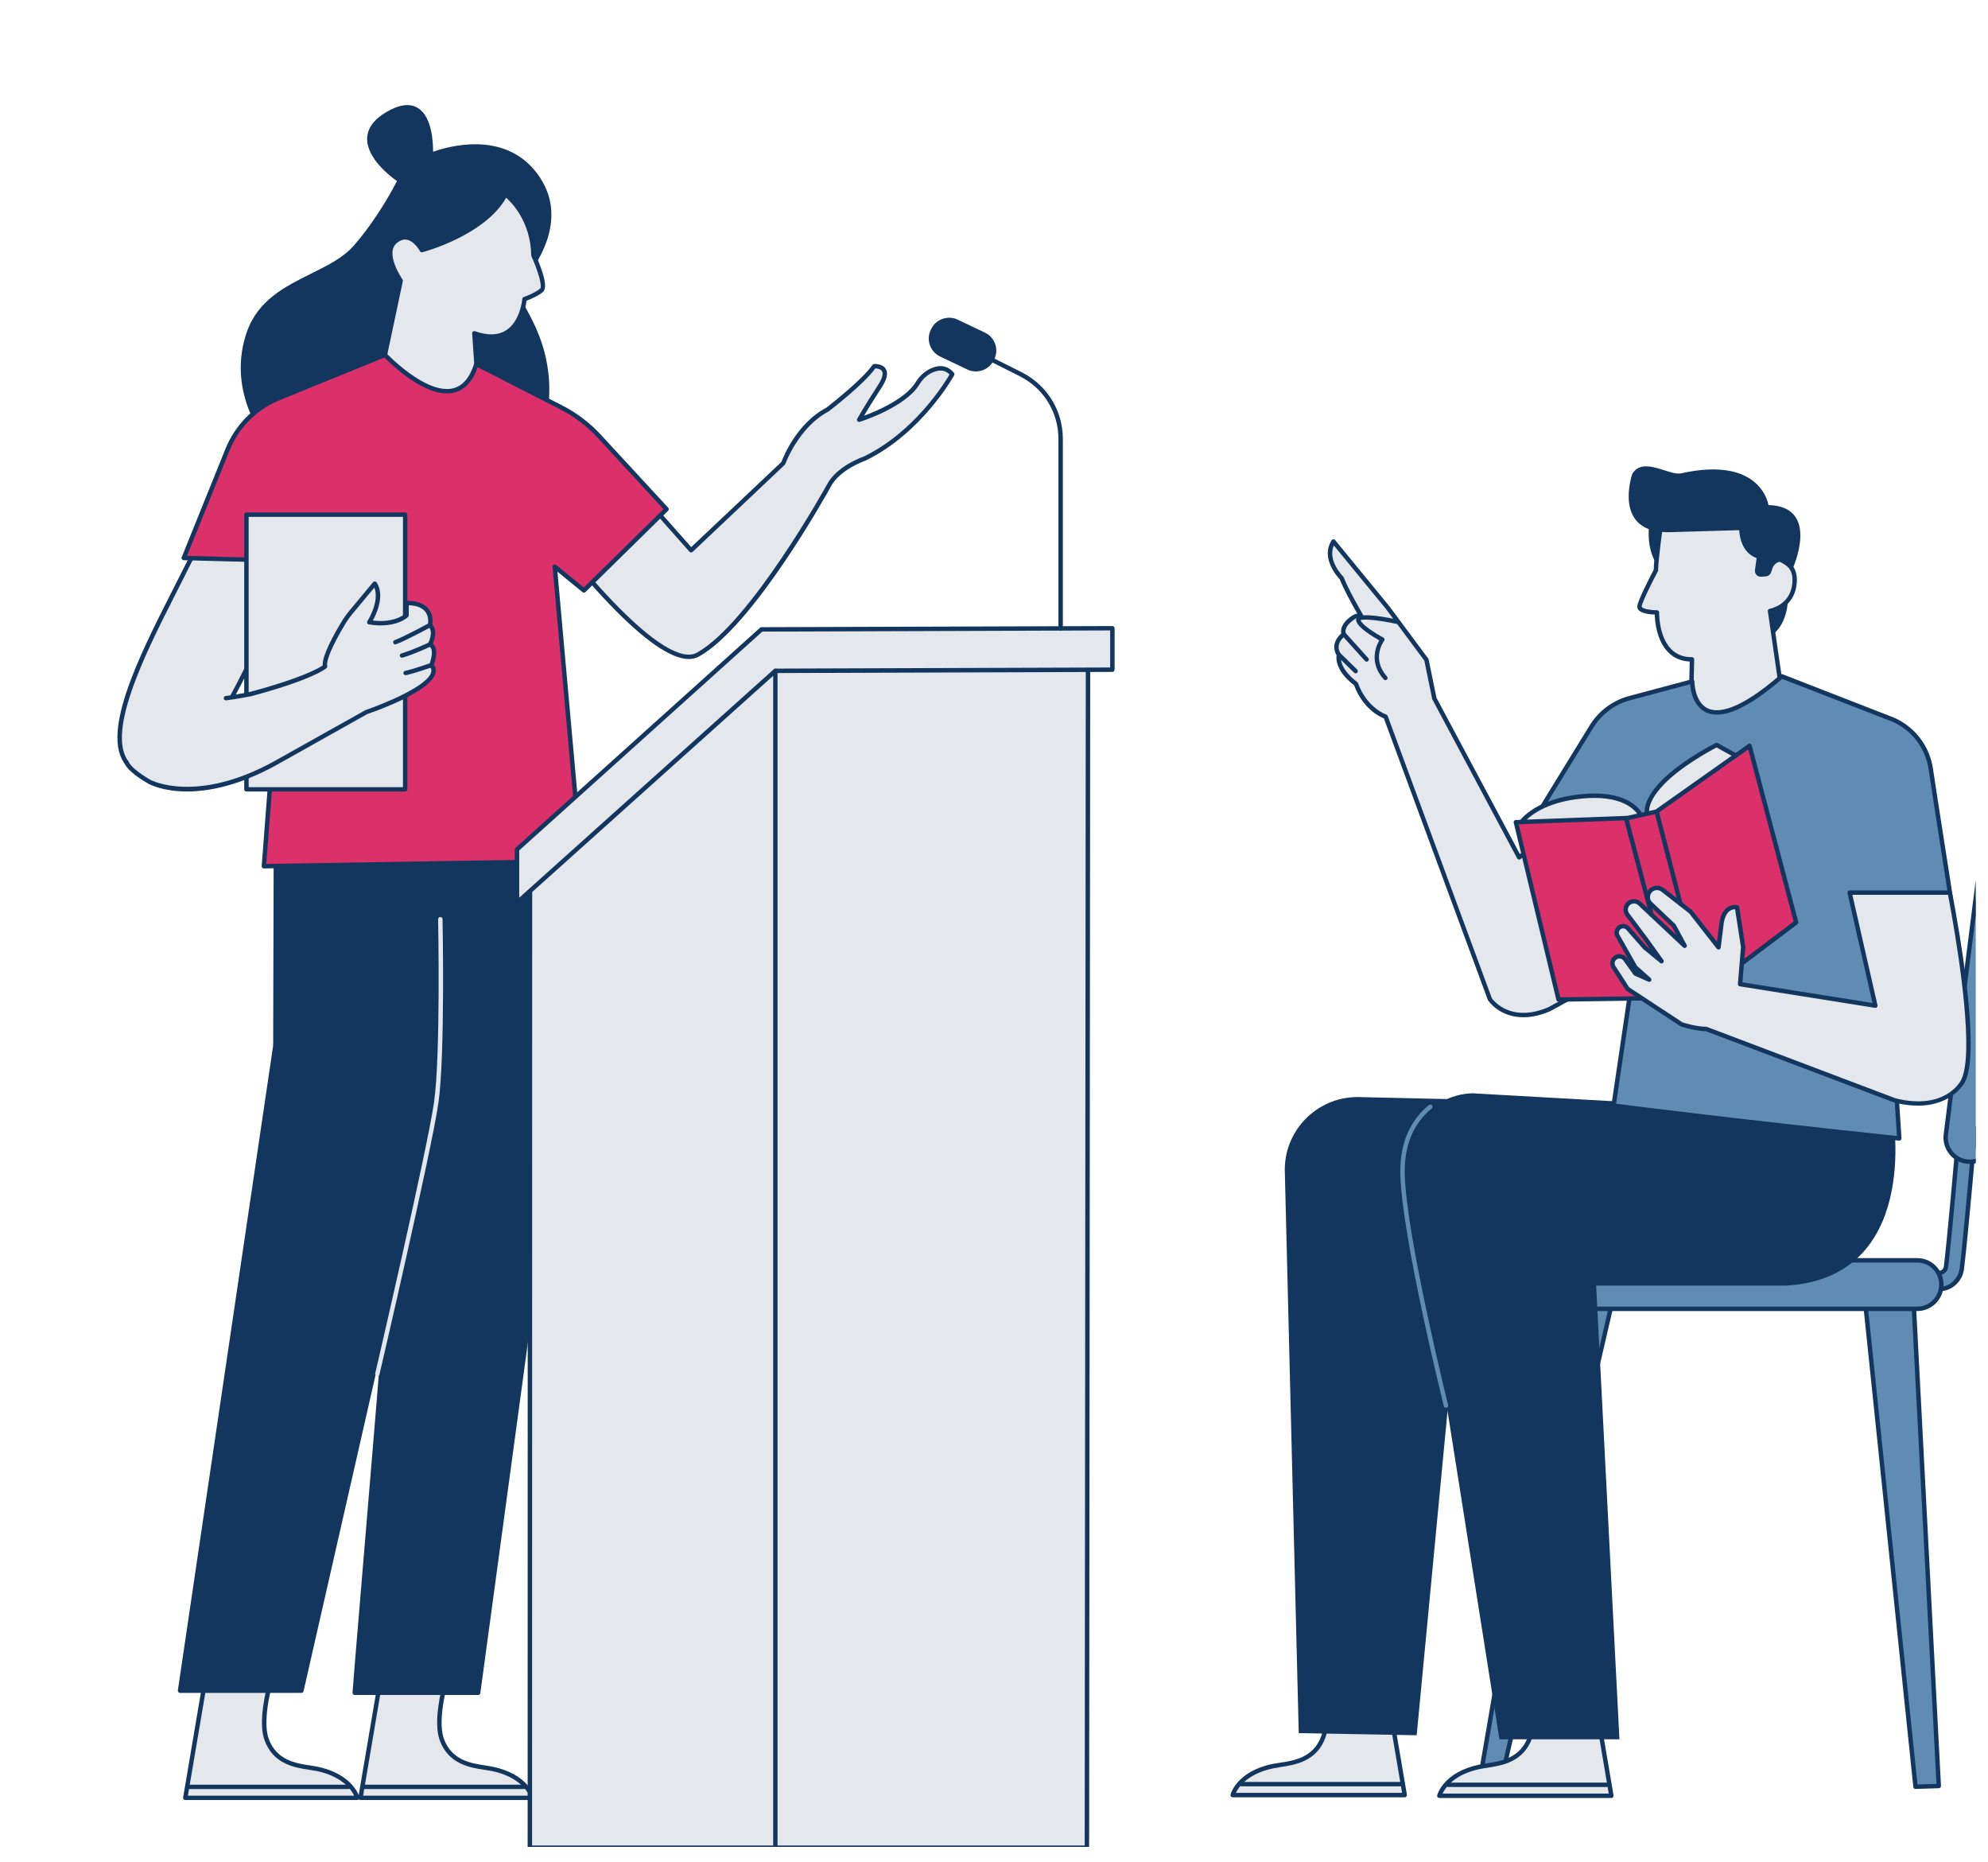
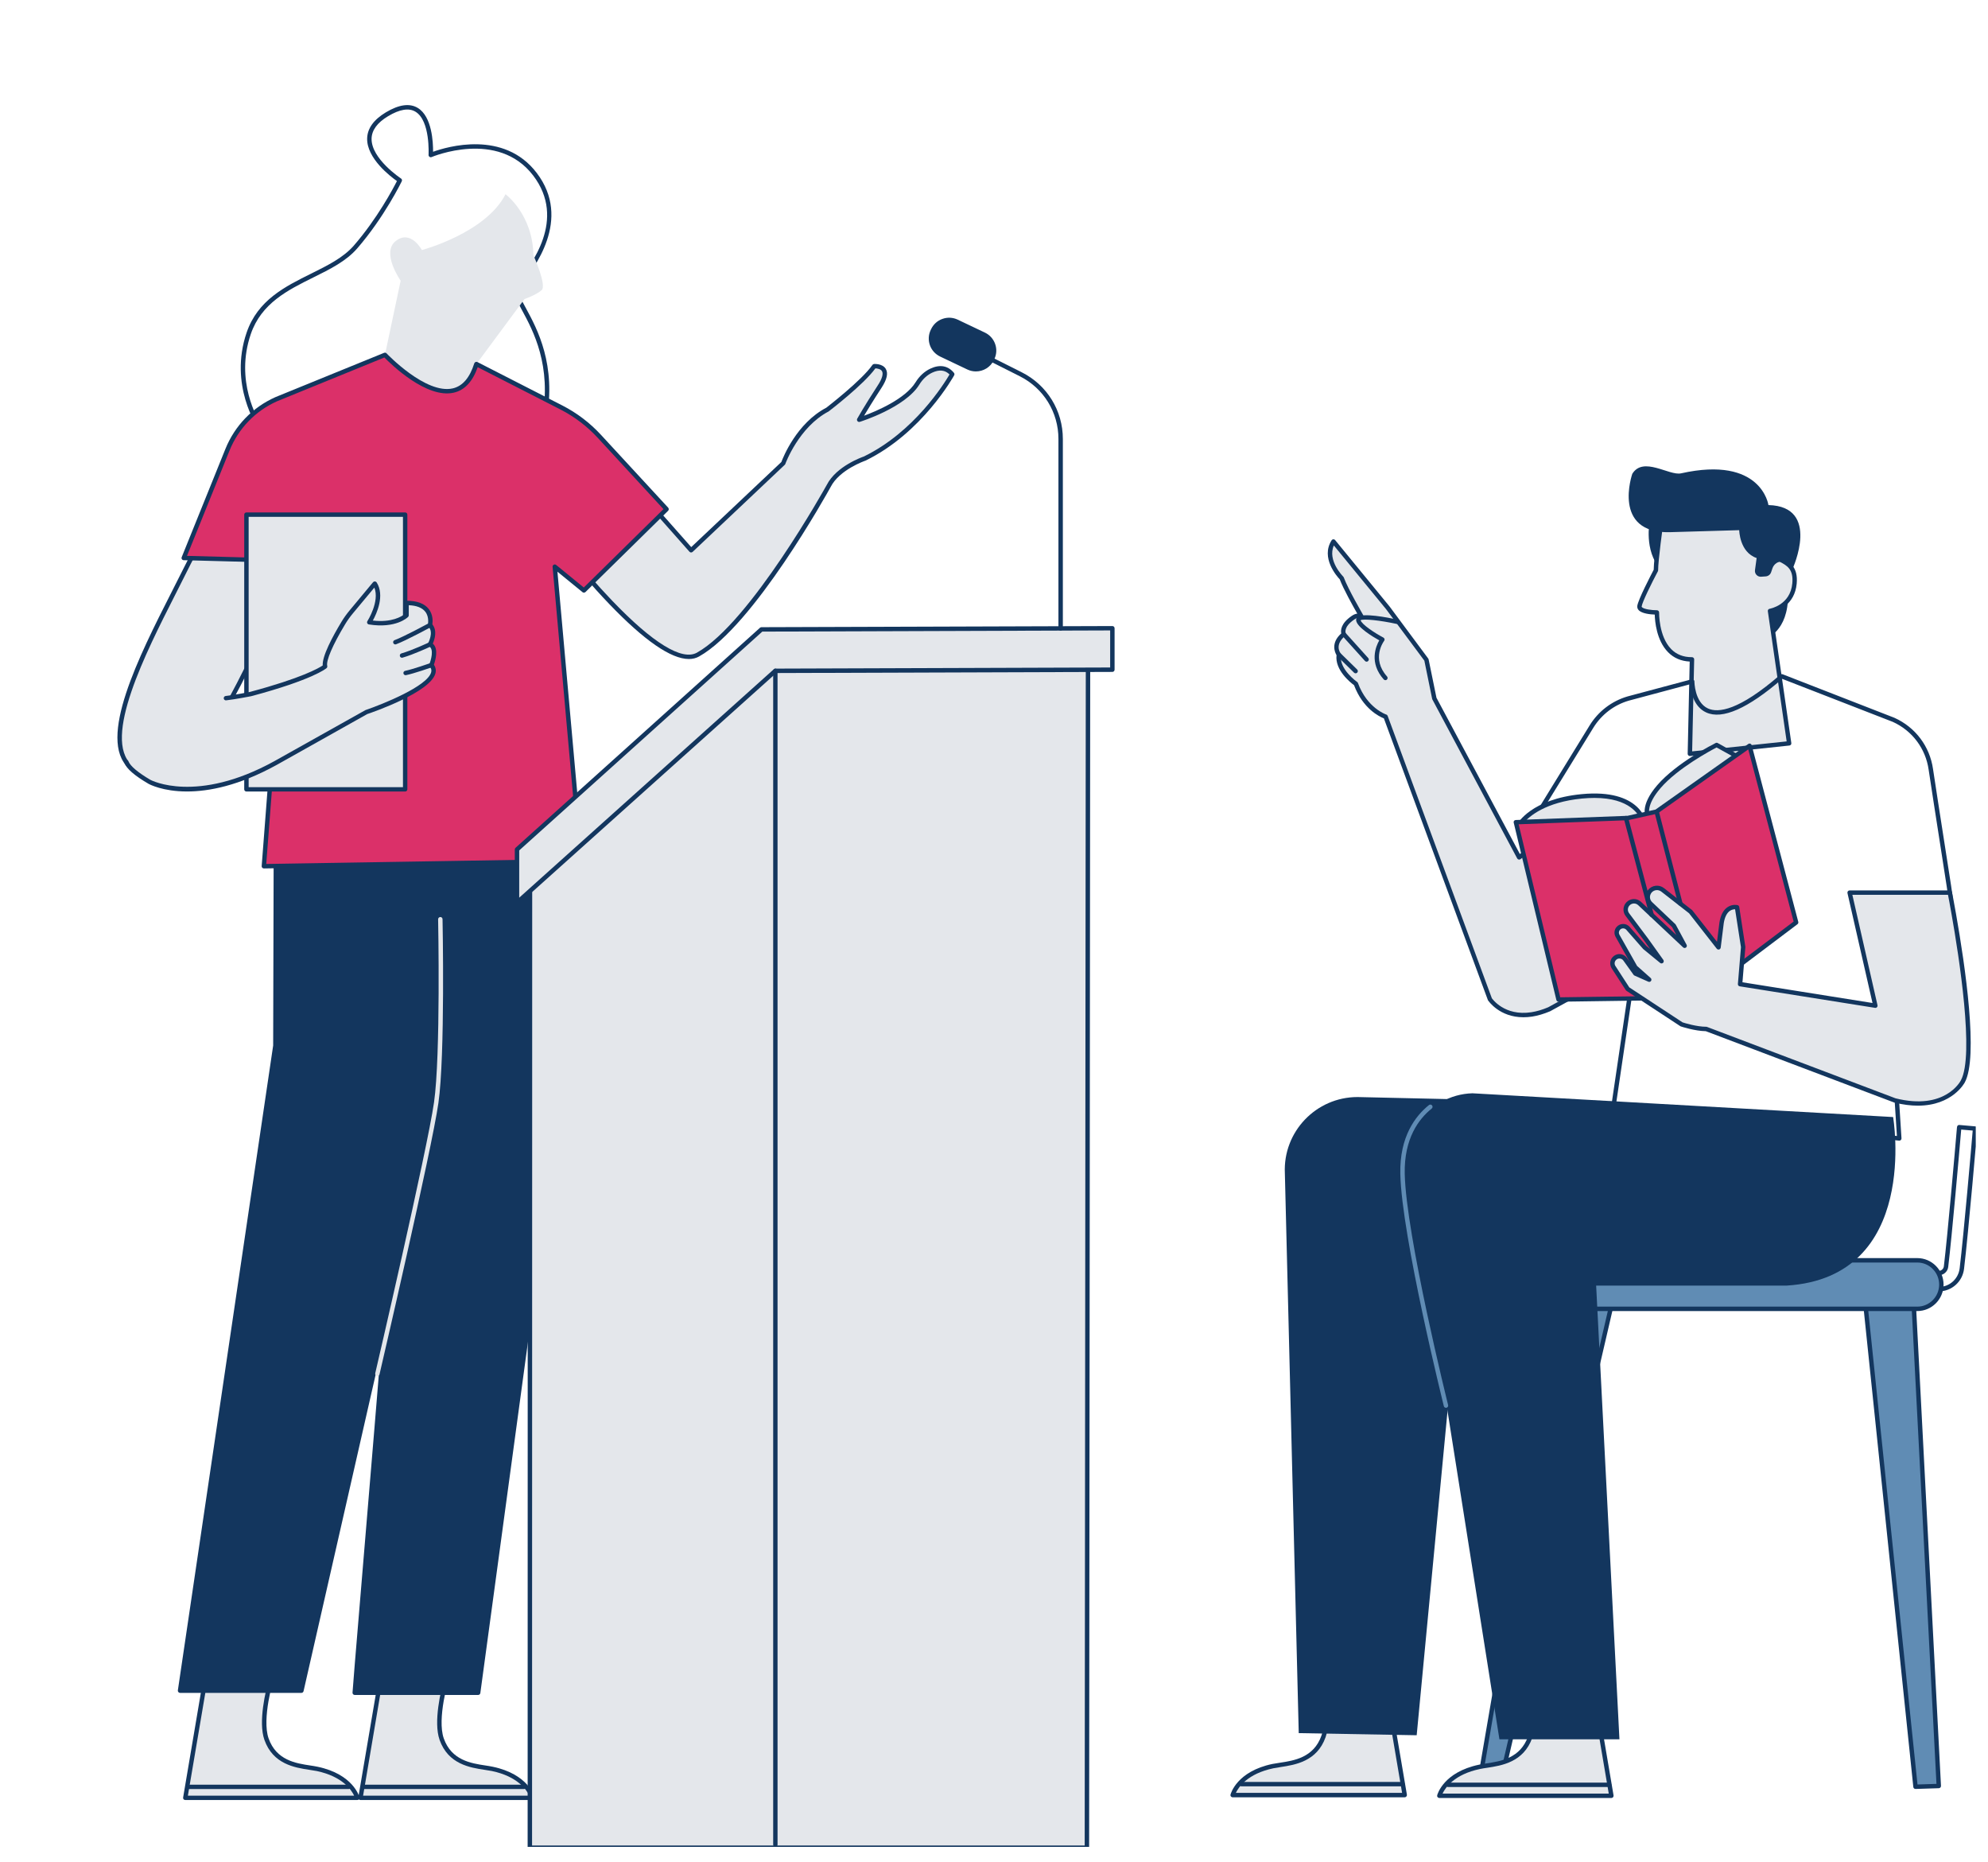
<svg xmlns="http://www.w3.org/2000/svg" width="220" zoomAndPan="magnify" viewBox="0 0 165 154.5" height="206" preserveAspectRatio="xMidYMid meet" version="1.0">
  <defs>
    <clipPath id="abea21477b">
-       <path d="M 159 93 L 163.984 93 L 163.984 107 L 159 107 Z M 159 93 " clip-rule="nonzero" />
-     </clipPath>
+       </clipPath>
    <clipPath id="d88da810a4">
      <path d="M 158 93 L 163.984 93 L 163.984 108 L 158 108 Z M 158 93 " clip-rule="nonzero" />
    </clipPath>
    <clipPath id="3dc4255fc6">
-       <path d="M 161 60 L 163.984 60 L 163.984 97 L 161 97 Z M 161 60 " clip-rule="nonzero" />
-     </clipPath>
+       </clipPath>
    <clipPath id="bb7350a446">
      <path d="M 43 52 L 91 52 L 91 153.254 L 43 153.254 Z M 43 52 " clip-rule="nonzero" />
    </clipPath>
    <clipPath id="a08ea78d7e">
      <path d="M 133 73 L 163.984 73 L 163.984 92 L 133 92 Z M 133 73 " clip-rule="nonzero" />
    </clipPath>
    <clipPath id="306b3d08b9">
      <path d="M 64 55 L 65 55 L 65 153.254 L 64 153.254 Z M 64 55 " clip-rule="nonzero" />
    </clipPath>
  </defs>
  <path fill="#608cb4" d="M 129.75 107.359 L 122.789 147.93 L 124.539 147.93 L 133.676 108.605 Z M 129.75 107.359 " fill-opacity="1" fill-rule="nonzero" />
  <path fill="#13365e" d="M 122.789 148.113 C 122.734 148.113 122.684 148.09 122.648 148.051 C 122.613 148.008 122.598 147.953 122.605 147.902 L 129.57 107.328 C 129.578 107.277 129.609 107.23 129.656 107.203 C 129.699 107.176 129.758 107.168 129.805 107.184 L 133.734 108.43 C 133.824 108.461 133.879 108.551 133.855 108.645 L 124.719 147.973 C 124.699 148.055 124.625 148.113 124.543 148.113 Z M 129.895 107.598 L 123.004 147.75 L 124.395 147.746 L 133.461 108.727 Z M 129.895 107.598 " fill-opacity="1" fill-rule="nonzero" />
  <path fill="#e4e7eb" d="M 116.59 148.953 L 102.309 148.953 C 102.309 148.953 102.777 147.152 105.645 146.551 C 106.84 146.301 109.047 146.352 109.848 144.082 C 110.453 142.371 109.43 139.012 109.43 139.012 L 114.902 139.012 Z M 116.59 148.953 " fill-opacity="1" fill-rule="nonzero" />
  <path fill="#13365e" d="M 116.59 149.137 L 102.309 149.137 C 102.25 149.137 102.199 149.109 102.164 149.066 C 102.129 149.023 102.117 148.961 102.133 148.906 C 102.152 148.828 102.66 146.988 105.605 146.371 C 105.793 146.336 106 146.301 106.223 146.27 C 107.41 146.09 109.035 145.844 109.676 144.023 C 110.254 142.387 109.266 139.098 109.254 139.066 C 109.238 139.008 109.246 138.949 109.281 138.902 C 109.316 138.855 109.371 138.828 109.43 138.828 L 114.902 138.828 C 114.992 138.828 115.066 138.895 115.082 138.98 L 116.77 148.922 C 116.777 148.977 116.762 149.031 116.727 149.07 C 116.691 149.113 116.641 149.137 116.59 149.137 Z M 102.574 148.77 L 116.371 148.77 L 114.746 139.195 L 109.672 139.195 C 109.895 140.004 110.551 142.645 110.023 144.145 C 109.305 146.172 107.484 146.445 106.277 146.629 C 106.062 146.664 105.859 146.695 105.684 146.73 C 103.547 147.18 102.805 148.285 102.574 148.77 Z M 102.574 148.77 " fill-opacity="1" fill-rule="nonzero" />
  <path fill="#13365e" d="M 116.402 148.227 L 103.027 148.227 C 102.926 148.227 102.844 148.145 102.844 148.043 C 102.844 147.941 102.926 147.863 103.027 147.863 L 116.402 147.863 C 116.504 147.863 116.586 147.941 116.586 148.043 C 116.586 148.145 116.504 148.227 116.402 148.227 Z M 116.402 148.227 " fill-opacity="1" fill-rule="nonzero" />
  <path fill="#e4e7eb" d="M 133.742 149.012 L 119.461 149.012 C 119.461 149.012 119.93 147.211 122.797 146.609 C 123.992 146.359 126.199 146.41 127.004 144.141 C 127.605 142.43 126.582 139.07 126.582 139.07 L 132.055 139.07 Z M 133.742 149.012 " fill-opacity="1" fill-rule="nonzero" />
  <path fill="#13365e" d="M 133.742 149.195 L 119.461 149.195 C 119.406 149.195 119.352 149.168 119.316 149.121 C 119.281 149.078 119.27 149.02 119.285 148.965 C 119.305 148.887 119.812 147.047 122.762 146.43 C 122.945 146.391 123.152 146.359 123.375 146.324 C 124.562 146.145 126.188 145.898 126.828 144.078 C 127.406 142.441 126.418 139.156 126.41 139.121 C 126.391 139.066 126.402 139.008 126.438 138.961 C 126.473 138.914 126.527 138.887 126.582 138.887 L 132.055 138.887 C 132.145 138.887 132.223 138.949 132.234 139.039 L 133.922 148.98 C 133.93 149.031 133.914 149.086 133.883 149.129 C 133.848 149.168 133.797 149.195 133.742 149.195 Z M 119.73 148.828 L 133.523 148.828 L 131.902 139.25 L 126.828 139.25 C 127.051 140.059 127.703 142.699 127.176 144.199 C 126.457 146.227 124.637 146.504 123.43 146.688 C 123.215 146.719 123.016 146.75 122.836 146.789 C 120.699 147.234 119.957 148.344 119.73 148.828 Z M 119.73 148.828 " fill-opacity="1" fill-rule="nonzero" />
  <path fill="#13365e" d="M 133.555 148.285 L 120.18 148.285 C 120.078 148.285 119.996 148.203 119.996 148.102 C 119.996 148 120.078 147.918 120.18 147.918 L 133.555 147.918 C 133.656 147.918 133.738 148 133.738 148.102 C 133.738 148.203 133.656 148.285 133.555 148.285 Z M 133.555 148.285 " fill-opacity="1" fill-rule="nonzero" />
  <path fill="#608cb4" d="M 158.789 107.359 L 160.914 148.203 L 158.984 148.266 L 154.863 108.605 Z M 158.789 107.359 " fill-opacity="1" fill-rule="nonzero" />
  <path fill="#13365e" d="M 158.984 148.445 C 158.891 148.445 158.809 148.375 158.801 148.281 L 154.68 108.621 C 154.672 108.535 154.723 108.457 154.809 108.43 L 158.734 107.184 C 158.789 107.168 158.848 107.176 158.895 107.207 C 158.941 107.242 158.969 107.293 158.973 107.348 L 161.098 148.191 C 161.098 148.242 161.082 148.289 161.047 148.324 C 161.016 148.363 160.969 148.383 160.918 148.383 L 158.988 148.445 C 158.988 148.445 158.984 148.445 158.984 148.445 Z M 155.059 108.734 L 159.148 148.074 L 160.723 148.023 L 158.617 107.605 Z M 155.059 108.734 " fill-opacity="1" fill-rule="nonzero" />
  <path fill="#e4e7eb" d="M 29.918 149.18 L 44.199 149.18 C 44.199 149.18 43.73 147.379 40.859 146.781 C 39.668 146.531 37.457 146.578 36.656 144.312 C 36.055 142.598 37.074 139.238 37.074 139.238 L 31.605 139.238 Z M 29.918 149.18 " fill-opacity="1" fill-rule="nonzero" />
  <path fill="#13365e" d="M 44.199 149.363 L 29.918 149.363 C 29.863 149.363 29.812 149.34 29.777 149.301 C 29.742 149.258 29.73 149.203 29.738 149.152 L 31.426 139.211 C 31.438 139.121 31.516 139.055 31.605 139.055 L 37.078 139.055 C 37.133 139.055 37.191 139.086 37.223 139.129 C 37.258 139.176 37.27 139.238 37.25 139.293 C 37.242 139.328 36.254 142.613 36.832 144.25 C 37.473 146.07 39.098 146.316 40.285 146.496 C 40.508 146.531 40.715 146.562 40.898 146.602 C 43.848 147.219 44.355 149.059 44.375 149.137 C 44.391 149.191 44.379 149.25 44.344 149.293 C 44.309 149.34 44.254 149.363 44.199 149.363 Z M 30.137 149 L 43.934 149 C 43.703 148.516 42.961 147.406 40.824 146.957 C 40.645 146.922 40.445 146.891 40.23 146.859 C 39.023 146.676 37.199 146.398 36.484 144.371 C 35.957 142.871 36.609 140.23 36.832 139.422 L 31.758 139.422 Z M 30.137 149 " fill-opacity="1" fill-rule="nonzero" />
  <path fill="#13365e" d="M 43.48 148.453 L 30.102 148.453 C 30 148.453 29.922 148.371 29.922 148.273 C 29.922 148.172 30 148.09 30.102 148.09 L 43.48 148.09 C 43.582 148.09 43.664 148.172 43.664 148.273 C 43.664 148.371 43.582 148.453 43.48 148.453 Z M 43.48 148.453 " fill-opacity="1" fill-rule="nonzero" />
  <path fill="#e4e7eb" d="M 15.379 149.18 L 29.656 149.18 C 29.656 149.18 29.191 147.379 26.32 146.781 C 25.129 146.531 22.918 146.578 22.117 144.312 C 21.512 142.598 22.535 139.238 22.535 139.238 L 17.062 139.238 Z M 15.379 149.18 " fill-opacity="1" fill-rule="nonzero" />
  <path fill="#13365e" d="M 29.656 149.363 L 15.379 149.363 C 15.324 149.363 15.273 149.34 15.238 149.301 C 15.203 149.258 15.188 149.203 15.199 149.152 L 16.883 139.211 C 16.898 139.121 16.977 139.055 17.066 139.055 L 22.535 139.055 C 22.594 139.055 22.648 139.086 22.684 139.129 C 22.719 139.176 22.727 139.238 22.711 139.293 C 22.703 139.328 21.715 142.613 22.293 144.25 C 22.934 146.07 24.559 146.316 25.742 146.496 C 25.969 146.531 26.176 146.562 26.359 146.602 C 29.305 147.219 29.816 149.059 29.836 149.137 C 29.848 149.191 29.836 149.25 29.801 149.293 C 29.77 149.34 29.715 149.363 29.656 149.363 Z M 15.594 149 L 29.391 149 C 29.164 148.516 28.418 147.406 26.285 146.957 C 26.105 146.922 25.902 146.891 25.688 146.859 C 24.48 146.676 22.66 146.398 21.945 144.371 C 21.414 142.871 22.07 140.23 22.293 139.422 L 17.219 139.422 Z M 15.594 149 " fill-opacity="1" fill-rule="nonzero" />
  <path fill="#13365e" d="M 28.938 148.453 L 15.562 148.453 C 15.461 148.453 15.379 148.371 15.379 148.273 C 15.379 148.172 15.461 148.09 15.562 148.09 L 28.938 148.09 C 29.039 148.09 29.121 148.172 29.121 148.273 C 29.121 148.371 29.039 148.453 28.938 148.453 Z M 28.938 148.453 " fill-opacity="1" fill-rule="nonzero" />
-   <path fill="#13365e" d="M 21.551 35.383 C 21.551 35.383 19.168 31.977 20.645 27.66 C 22.121 23.34 27.23 23.113 29.504 20.5 C 31.777 17.891 33.184 14.961 33.184 14.961 C 33.184 14.961 28.297 11.773 32.117 9.484 C 36.094 7.098 35.754 12.863 35.754 12.863 C 35.754 12.863 41.344 10.449 44.398 14.453 C 47.453 18.457 43.75 22.66 42.934 23.742 C 42.113 24.82 46.43 27.887 45.18 34.816 C 43.934 41.746 21.551 35.383 21.551 35.383 Z M 21.551 35.383 " fill-opacity="1" fill-rule="nonzero" />
  <path fill="#13365e" d="M 37.848 38.238 C 31.035 38.238 22.012 35.703 21.5 35.559 C 21.461 35.547 21.426 35.523 21.402 35.488 C 21.375 35.453 18.98 31.953 20.469 27.598 C 21.391 24.902 23.652 23.781 25.836 22.699 C 27.203 22.02 28.5 21.375 29.363 20.383 C 31.312 18.141 32.637 15.637 32.945 15.023 C 32.402 14.641 30.441 13.145 30.473 11.496 C 30.488 10.664 31.012 9.934 32.023 9.324 C 33.109 8.672 34.004 8.547 34.676 8.957 C 35.859 9.672 35.949 11.816 35.945 12.594 C 37.105 12.176 41.82 10.773 44.543 14.344 C 47.496 18.211 44.305 22.281 43.258 23.617 L 43.078 23.852 C 42.863 24.129 43.191 24.73 43.645 25.562 C 44.598 27.316 46.188 30.254 45.359 34.848 C 45.195 35.766 44.664 36.512 43.789 37.059 C 42.41 37.918 40.266 38.238 37.848 38.238 Z M 21.668 35.227 C 22.816 35.543 38.629 39.844 43.594 36.746 C 44.379 36.258 44.852 35.598 45 34.781 C 45.805 30.316 44.25 27.449 43.324 25.738 C 42.785 24.75 42.43 24.098 42.785 23.629 C 42.836 23.562 42.898 23.484 42.969 23.391 C 44.082 21.973 47.031 18.211 44.254 14.566 C 41.32 10.723 35.883 13.008 35.828 13.031 C 35.77 13.059 35.699 13.051 35.648 13.012 C 35.598 12.977 35.566 12.918 35.57 12.852 C 35.57 12.824 35.723 10.016 34.484 9.27 C 33.941 8.938 33.176 9.062 32.211 9.641 C 31.316 10.176 30.855 10.805 30.84 11.504 C 30.809 13.176 33.258 14.793 33.281 14.809 C 33.359 14.859 33.387 14.957 33.348 15.039 C 33.332 15.07 31.902 18.02 29.641 20.621 C 28.727 21.672 27.402 22.332 25.996 23.027 C 23.879 24.078 21.691 25.164 20.816 27.719 C 19.484 31.609 21.383 34.781 21.668 35.227 Z M 21.668 35.227 " fill-opacity="1" fill-rule="nonzero" />
  <g clip-path="url(#abea21477b)">
    <path fill="#608cb4" d="M 159.066 106.973 L 160.918 106.973 C 161.891 106.973 162.715 106.238 162.832 105.262 C 163.199 102.215 163.922 93.73 163.93 93.645 L 162.609 93.531 C 162.602 93.617 161.879 102.078 161.516 105.102 C 161.48 105.406 161.223 105.637 160.918 105.637 L 159.066 105.637 Z M 159.066 106.973 " fill-opacity="1" fill-rule="nonzero" />
  </g>
  <g clip-path="url(#d88da810a4)">
    <path fill="#13365e" d="M 160.918 107.156 L 159.066 107.156 C 158.965 107.156 158.883 107.074 158.883 106.973 L 158.883 105.633 C 158.883 105.535 158.965 105.453 159.066 105.453 L 160.918 105.453 C 161.129 105.453 161.309 105.293 161.336 105.082 C 161.652 102.441 162.246 95.637 162.418 93.613 L 162.43 93.516 C 162.438 93.414 162.527 93.332 162.625 93.348 L 163.945 93.465 C 164.047 93.473 164.121 93.559 164.113 93.66 C 164.105 93.742 163.383 102.215 163.012 105.285 C 162.887 106.352 161.984 107.156 160.918 107.156 Z M 159.25 106.789 L 160.918 106.789 C 161.801 106.789 162.543 106.125 162.648 105.242 C 162.988 102.43 163.625 95.066 163.73 93.812 L 162.777 93.73 C 162.594 95.852 162.012 102.516 161.699 105.125 C 161.652 105.52 161.316 105.816 160.918 105.816 L 159.25 105.816 Z M 159.25 106.789 " fill-opacity="1" fill-rule="nonzero" />
  </g>
  <path fill="#608cb4" d="M 129.555 108.605 L 159.133 108.605 C 160.234 108.605 161.129 107.703 161.129 106.594 C 161.129 105.48 160.234 104.582 159.133 104.582 L 129.555 104.582 C 128.453 104.582 127.559 105.48 127.559 106.594 C 127.559 107.703 128.453 108.605 129.555 108.605 Z M 129.555 108.605 " fill-opacity="1" fill-rule="nonzero" />
  <path fill="#13365e" d="M 159.133 108.789 L 129.555 108.789 C 128.352 108.789 127.375 107.805 127.375 106.594 C 127.375 105.383 128.352 104.395 129.555 104.395 L 159.133 104.395 C 160.336 104.395 161.312 105.383 161.312 106.594 C 161.312 107.805 160.336 108.789 159.133 108.789 Z M 129.555 104.762 C 128.555 104.762 127.742 105.582 127.742 106.594 C 127.742 107.602 128.555 108.422 129.555 108.422 L 159.133 108.422 C 160.133 108.422 160.945 107.602 160.945 106.594 C 160.945 105.582 160.133 104.762 159.133 104.762 Z M 129.555 104.762 " fill-opacity="1" fill-rule="nonzero" />
  <g clip-path="url(#3dc4255fc6)">
    <path fill="#608cb4" d="M 165.461 94.645 L 169.496 62.711 C 169.637 61.609 168.863 60.602 167.77 60.461 C 166.676 60.32 165.68 61.102 165.539 62.203 L 161.5 94.137 C 161.363 95.238 162.137 96.246 163.23 96.387 C 164.324 96.523 165.32 95.746 165.461 94.645 Z M 165.461 94.645 " fill-opacity="1" fill-rule="nonzero" />
    <path fill="#13365e" d="M 163.484 96.586 C 163.395 96.586 163.301 96.578 163.207 96.566 C 162.016 96.414 161.168 95.312 161.32 94.113 L 165.355 62.18 C 165.43 61.594 165.727 61.074 166.191 60.715 C 166.648 60.363 167.219 60.207 167.793 60.281 C 168.984 60.434 169.832 61.535 169.68 62.734 L 165.645 94.668 C 165.57 95.25 165.273 95.77 164.809 96.129 C 164.426 96.426 163.965 96.586 163.484 96.586 Z M 167.516 60.629 C 167.117 60.629 166.734 60.758 166.414 61.008 C 166.031 61.305 165.781 61.738 165.723 62.227 L 161.684 94.156 C 161.559 95.156 162.262 96.074 163.254 96.203 C 163.73 96.266 164.203 96.137 164.586 95.84 C 164.973 95.543 165.219 95.109 165.281 94.621 L 169.316 62.688 C 169.441 61.688 168.738 60.77 167.746 60.645 C 167.668 60.633 167.594 60.629 167.516 60.629 Z M 165.461 94.645 L 165.465 94.645 Z M 165.461 94.645 " fill-opacity="1" fill-rule="nonzero" />
  </g>
  <path fill="#13365e" d="M 47.059 60.281 L 47.27 72.27 L 47.102 85.805 L 39.688 140.461 L 29.438 140.461 C 29.438 140.145 31.285 118.578 32.371 104.883 L 32.375 104.879 C 33.25 93.836 33.773 68.859 33.773 68.859 L 33.73 66.645 Z M 47.059 60.281 " fill-opacity="1" fill-rule="nonzero" />
  <path fill="#13365e" d="M 39.688 140.645 L 29.438 140.645 C 29.34 140.645 29.258 140.562 29.258 140.461 C 29.258 140.332 29.492 137.5 29.984 131.617 C 30.605 124.223 31.539 113.043 32.188 104.867 C 32.191 104.859 32.191 104.852 32.191 104.844 C 33.059 93.922 33.582 69.105 33.586 68.855 L 33.547 66.645 C 33.547 66.574 33.586 66.508 33.652 66.477 L 46.98 60.117 C 47.039 60.09 47.102 60.094 47.156 60.129 C 47.211 60.16 47.242 60.219 47.242 60.281 L 47.453 72.266 L 47.285 85.809 L 39.867 140.488 C 39.855 140.578 39.777 140.645 39.688 140.645 Z M 29.637 140.277 L 39.527 140.277 L 46.922 85.781 L 47.086 72.266 L 46.883 60.57 L 33.918 66.758 L 33.953 68.855 C 33.949 69.113 33.422 93.969 32.555 104.891 C 32.555 104.898 32.555 104.906 32.555 104.914 C 31.902 113.094 30.969 124.258 30.352 131.648 C 29.977 136.105 29.695 139.465 29.637 140.277 Z M 29.637 140.277 " fill-opacity="1" fill-rule="nonzero" />
  <path fill="#13365e" d="M 40.832 65.824 L 39.926 70.98 L 37.031 87.5 C 36.949 87.965 36.848 88.426 36.723 88.879 L 25.016 140.289 L 14.941 140.289 L 22.852 86.781 L 22.906 65.688 L 22.906 65.66 Z M 40.832 65.824 " fill-opacity="1" fill-rule="nonzero" />
  <path fill="#13365e" d="M 25.016 140.473 L 14.945 140.473 C 14.891 140.473 14.84 140.449 14.805 140.406 C 14.77 140.367 14.754 140.312 14.762 140.262 L 22.672 86.754 L 22.727 65.688 C 22.727 65.637 22.746 65.578 22.777 65.543 C 22.816 65.508 22.875 65.469 22.91 65.477 L 40.832 65.641 C 40.887 65.641 40.938 65.664 40.973 65.707 C 41.008 65.75 41.02 65.805 41.012 65.855 L 37.211 87.531 C 37.129 88 37.023 88.469 36.902 88.926 L 25.195 140.328 C 25.176 140.414 25.102 140.473 25.016 140.473 Z M 15.156 140.105 L 24.867 140.105 L 36.543 88.84 C 36.668 88.383 36.77 87.926 36.848 87.465 L 40.613 66.004 L 23.09 65.844 L 23.035 86.785 Z M 15.156 140.105 " fill-opacity="1" fill-rule="nonzero" />
-   <path fill="#e4e7eb" d="M 31.949 29.449 L 33.254 23.293 C 33.254 23.293 31.605 20.957 32.855 19.992 C 34.105 19.023 35.016 20.75 35.016 20.75 C 35.016 20.75 40.32 19.34 41.957 16.117 C 41.957 16.117 44.215 17.773 44.273 21.184 C 44.273 21.184 45.406 23.684 44.953 24.078 C 44.5 24.477 43.531 24.816 43.531 24.816 C 43.531 24.816 43.211 29.02 39.367 27.656 L 39.539 30.207 L 39.16 35.438 L 33.594 36.176 L 31.891 31.973 Z M 31.949 29.449 " fill-opacity="1" fill-rule="nonzero" />
-   <path fill="#13365e" d="M 33.594 36.359 C 33.52 36.359 33.453 36.316 33.422 36.246 L 31.719 32.043 C 31.711 32.02 31.707 31.996 31.707 31.973 L 31.77 29.441 C 31.77 29.434 31.77 29.422 31.773 29.41 L 33.059 23.332 C 32.785 22.922 31.48 20.82 32.742 19.848 C 33.113 19.562 33.492 19.457 33.875 19.543 C 34.496 19.676 34.934 20.27 35.102 20.535 C 35.926 20.293 40.355 18.867 41.793 16.035 C 41.816 15.984 41.859 15.949 41.914 15.938 C 41.965 15.926 42.02 15.938 42.062 15.969 C 42.156 16.039 44.379 17.711 44.453 21.145 C 44.82 21.949 45.57 23.785 45.074 24.219 C 44.688 24.559 43.977 24.848 43.703 24.953 C 43.648 25.398 43.375 26.957 42.215 27.711 C 41.512 28.168 40.625 28.238 39.57 27.918 L 39.723 30.195 L 39.344 35.453 C 39.336 35.543 39.27 35.613 39.184 35.621 L 33.617 36.359 C 33.609 36.359 33.602 36.359 33.594 36.359 Z M 32.074 31.941 L 33.711 35.977 L 38.988 35.277 L 39.359 30.191 L 39.188 27.672 C 39.184 27.609 39.207 27.551 39.258 27.512 C 39.309 27.477 39.371 27.465 39.43 27.484 C 40.484 27.859 41.355 27.832 42.016 27.402 C 43.199 26.633 43.348 24.824 43.352 24.805 C 43.355 24.734 43.402 24.672 43.473 24.645 C 43.48 24.645 44.41 24.312 44.832 23.941 C 45.02 23.777 44.68 22.523 44.105 21.258 C 44.094 21.234 44.09 21.211 44.09 21.188 C 44.043 18.441 42.52 16.855 42.012 16.402 C 40.25 19.516 35.277 20.871 35.062 20.93 C 34.98 20.949 34.895 20.914 34.852 20.836 C 34.848 20.828 34.422 20.035 33.797 19.898 C 33.523 19.84 33.25 19.918 32.969 20.137 C 31.871 20.98 33.391 23.164 33.406 23.188 C 33.434 23.23 33.445 23.281 33.434 23.332 L 32.133 29.469 Z M 32.074 31.941 " fill-opacity="1" fill-rule="nonzero" />
+   <path fill="#e4e7eb" d="M 31.949 29.449 L 33.254 23.293 C 33.254 23.293 31.605 20.957 32.855 19.992 C 34.105 19.023 35.016 20.75 35.016 20.75 C 35.016 20.75 40.32 19.34 41.957 16.117 C 41.957 16.117 44.215 17.773 44.273 21.184 C 44.273 21.184 45.406 23.684 44.953 24.078 C 44.5 24.477 43.531 24.816 43.531 24.816 L 39.539 30.207 L 39.16 35.438 L 33.594 36.176 L 31.891 31.973 Z M 31.949 29.449 " fill-opacity="1" fill-rule="nonzero" />
  <path fill="#e4e7eb" d="M 10.816 63.613 C 10.816 63.613 13.965 67.609 19.117 58.098 C 21.461 53.781 22.645 50.738 23.238 48.703 C 23.949 46.258 23.812 45.27 23.812 45.27 L 16.676 44.812 C 16.676 44.812 16.023 45.977 15.145 47.75 C 12.719 52.629 7.961 61.094 10.816 63.613 Z M 10.816 63.613 " fill-opacity="1" fill-rule="nonzero" />
  <path fill="#13365e" d="M 12.672 64.629 C 11.469 64.629 10.781 63.859 10.684 63.738 C 8.027 61.367 11.59 54.355 14.191 49.23 C 14.473 48.68 14.738 48.156 14.98 47.668 C 15.852 45.91 16.512 44.734 16.516 44.723 C 16.551 44.66 16.613 44.621 16.688 44.629 L 23.824 45.086 C 23.914 45.094 23.984 45.16 23.996 45.246 C 24 45.289 24.129 46.301 23.414 48.754 C 22.652 51.355 21.262 54.531 19.277 58.188 C 17.055 62.285 14.918 64.449 12.918 64.617 C 12.836 64.625 12.754 64.629 12.672 64.629 Z M 16.781 45 C 16.605 45.32 16.031 46.375 15.309 47.832 C 15.062 48.32 14.797 48.844 14.52 49.395 C 12.113 54.137 8.473 61.301 10.938 63.477 C 10.945 63.484 10.953 63.492 10.961 63.5 C 10.988 63.535 11.664 64.359 12.895 64.254 C 14.18 64.141 16.27 62.965 18.957 58.012 C 20.93 54.379 22.309 51.23 23.062 48.652 C 23.602 46.801 23.648 45.797 23.641 45.441 Z M 16.781 45 " fill-opacity="1" fill-rule="nonzero" />
  <path fill="#e4e7eb" d="M 45.277 43.562 C 45.277 43.562 47.797 46.969 50.688 49.984 C 53.355 52.766 56.34 55.207 57.934 54.316 C 62.465 51.777 68.777 40.328 68.777 40.328 C 69.551 38.797 71.754 38.059 71.754 38.059 C 76.477 35.766 79.031 31.051 79.031 31.051 C 78.508 30.414 77.836 30.504 77.293 30.758 C 76.812 30.98 76.426 31.363 76.148 31.812 C 75.027 33.641 71.426 34.797 71.309 34.828 C 71.344 34.77 71.871 33.828 73.012 32.078 C 74.188 30.27 72.559 30.387 72.559 30.387 C 71.645 31.719 68.668 33.988 68.668 33.988 C 66.113 35.328 65.008 38.438 65.008 38.438 L 57.359 45.66 L 55.348 43.387 L 51.391 38.922 Z M 45.277 43.562 " fill-opacity="1" fill-rule="nonzero" />
  <path fill="#13365e" d="M 57.176 54.684 C 55.691 54.684 53.473 53.152 50.555 50.109 C 47.691 47.121 45.152 43.703 45.129 43.672 C 45.066 43.59 45.086 43.477 45.164 43.418 L 51.281 38.777 C 51.359 38.719 51.465 38.727 51.531 38.801 L 57.371 45.398 L 64.852 38.336 C 65 37.938 66.129 35.113 68.586 33.828 C 68.59 33.82 71.52 31.574 72.41 30.281 C 72.441 30.238 72.492 30.207 72.547 30.203 C 72.578 30.203 73.254 30.16 73.52 30.613 C 73.73 30.973 73.617 31.484 73.164 32.18 C 72.449 33.277 71.977 34.055 71.715 34.496 C 72.73 34.121 75.137 33.109 75.992 31.719 C 76.305 31.211 76.727 30.82 77.215 30.59 C 78.008 30.219 78.684 30.34 79.176 30.938 C 79.223 30.992 79.23 31.074 79.195 31.141 C 79.168 31.188 76.555 35.93 71.832 38.223 C 71.789 38.238 69.672 38.969 68.941 40.41 C 68.68 40.887 62.551 51.938 58.023 54.473 C 57.773 54.613 57.492 54.684 57.176 54.684 Z M 45.531 43.598 C 46.043 44.277 48.305 47.234 50.82 49.855 C 54.18 53.359 56.609 54.848 57.844 54.156 C 62.281 51.672 68.551 40.355 68.617 40.242 C 69.414 38.668 71.602 37.914 71.691 37.883 C 75.891 35.844 78.387 31.797 78.809 31.074 C 78.441 30.699 77.957 30.648 77.371 30.922 C 76.949 31.121 76.578 31.461 76.305 31.91 C 75.125 33.828 71.398 34.996 71.363 35.004 C 71.289 35.027 71.215 35.004 71.168 34.945 C 71.121 34.887 71.113 34.809 71.148 34.742 C 71.152 34.734 71.68 33.785 72.855 31.977 C 73.211 31.438 73.332 31.02 73.203 30.797 C 73.098 30.621 72.82 30.574 72.656 30.566 C 71.68 31.914 68.902 34.043 68.781 34.137 C 66.293 35.441 65.191 38.469 65.18 38.5 C 65.172 38.527 65.152 38.551 65.133 38.57 L 57.488 45.793 C 57.449 45.828 57.402 45.848 57.352 45.844 C 57.305 45.844 57.258 45.82 57.223 45.781 L 51.367 39.168 Z M 45.531 43.598 " fill-opacity="1" fill-rule="nonzero" />
  <path fill="#db3069" d="M 47.879 67.496 L 46.688 54.188 L 46.047 47.02 L 48.465 48.992 L 55.324 42.25 L 49.75 36.207 C 48.844 35.227 47.773 34.418 46.586 33.809 L 39.539 30.207 C 37.828 35.691 31.949 29.449 31.949 29.449 L 22.934 33.121 C 21.09 33.941 19.641 35.445 18.883 37.316 L 15.25 46.301 L 23.848 46.531 L 23.555 50.359 L 21.898 71.879 L 48.133 71.453 Z M 47.879 67.496 " fill-opacity="1" fill-rule="nonzero" />
  <path fill="#13365e" d="M 21.902 72.062 C 21.852 72.062 21.801 72.039 21.766 72.004 C 21.73 71.965 21.715 71.914 21.719 71.863 L 23.652 46.707 L 15.246 46.484 C 15.184 46.484 15.129 46.453 15.098 46.402 C 15.062 46.352 15.059 46.289 15.082 46.23 L 18.711 37.246 C 19.492 35.32 20.965 33.797 22.859 32.953 L 31.879 29.277 C 31.949 29.25 32.031 29.266 32.082 29.32 C 32.117 29.355 35.336 32.742 37.582 32.227 C 38.395 32.039 38.992 31.34 39.363 30.152 C 39.383 30.102 39.418 30.059 39.469 30.039 C 39.52 30.016 39.574 30.02 39.625 30.043 L 46.672 33.645 C 47.883 34.266 48.961 35.086 49.883 36.086 L 55.457 42.125 C 55.523 42.199 55.523 42.312 55.453 42.383 L 48.594 49.125 C 48.527 49.188 48.418 49.195 48.348 49.137 L 46.266 47.438 L 48.062 67.48 C 48.062 67.48 48.062 67.484 48.062 67.484 L 48.316 71.438 C 48.32 71.488 48.305 71.539 48.27 71.574 C 48.234 71.613 48.188 71.633 48.137 71.633 Z M 15.52 46.125 L 23.855 46.348 C 23.906 46.348 23.953 46.371 23.984 46.406 C 24.02 46.445 24.035 46.492 24.031 46.543 L 22.098 71.691 L 47.938 71.27 L 47.695 67.512 L 45.863 47.035 C 45.855 46.961 45.895 46.895 45.961 46.859 C 46.023 46.824 46.105 46.832 46.16 46.879 L 48.453 48.75 L 55.066 42.246 L 49.613 36.332 C 48.723 35.367 47.676 34.574 46.504 33.973 L 39.648 30.469 C 39.227 31.664 38.562 32.379 37.664 32.582 C 35.402 33.102 32.461 30.23 31.902 29.664 L 23.004 33.293 C 21.199 34.094 19.797 35.547 19.051 37.383 Z M 15.52 46.125 " fill-opacity="1" fill-rule="nonzero" />
  <path fill="#e4e7eb" d="M 20.453 42.703 L 33.625 42.703 L 33.625 65.496 L 20.453 65.496 Z M 20.453 42.703 " fill-opacity="1" fill-rule="nonzero" />
  <path fill="#13365e" d="M 33.625 65.68 L 20.453 65.68 C 20.352 65.68 20.27 65.598 20.27 65.5 L 20.27 42.703 C 20.27 42.602 20.352 42.52 20.453 42.52 L 33.625 42.52 C 33.727 42.52 33.809 42.602 33.809 42.703 L 33.809 65.5 C 33.809 65.598 33.727 65.68 33.625 65.68 Z M 20.637 65.316 L 33.445 65.316 L 33.445 42.887 L 20.637 42.887 Z M 20.637 65.316 " fill-opacity="1" fill-rule="nonzero" />
  <path fill="#e4e7eb" d="M 10.496 63.242 C 10.699 63.77 11.566 64.387 12.406 64.875 C 12.406 64.875 16.215 66.988 22.859 63.32 L 30.422 59.082 C 30.422 59.082 37.18 56.793 35.805 55.188 C 35.805 55.188 36.375 53.812 35.688 53.469 C 35.688 53.469 36.262 52.438 35.688 51.863 C 35.688 51.863 36.148 50.031 33.742 50.031 L 33.742 51.062 C 33.742 51.062 32.824 51.98 30.648 51.637 C 30.648 51.637 31.91 49.688 31.109 48.43 L 29.16 50.766 C 28.918 51.059 28.695 51.367 28.496 51.691 C 27.93 52.637 26.812 54.613 26.984 55.301 C 26.984 55.301 25.91 56.227 20.801 57.59 C 20.801 57.59 19.523 57.848 18.754 57.93 " fill-opacity="1" fill-rule="nonzero" />
  <path fill="#13365e" d="M 15.527 65.676 C 13.512 65.676 12.402 65.082 12.32 65.035 C 11.18 64.371 10.508 63.789 10.324 63.309 C 10.285 63.215 10.336 63.109 10.43 63.07 C 10.523 63.035 10.629 63.082 10.664 63.176 C 10.816 63.57 11.469 64.117 12.5 64.719 C 12.535 64.734 16.305 66.727 22.77 63.16 L 30.332 58.922 C 31.762 58.434 35.465 56.949 35.785 55.789 C 35.832 55.613 35.797 55.461 35.664 55.309 C 35.621 55.254 35.609 55.18 35.633 55.117 C 35.766 54.801 36.043 53.852 35.609 53.633 C 35.562 53.609 35.531 53.57 35.516 53.523 C 35.5 53.477 35.504 53.422 35.527 53.379 C 35.535 53.371 36.027 52.461 35.559 51.996 C 35.516 51.949 35.496 51.883 35.512 51.82 C 35.512 51.816 35.652 51.211 35.297 50.758 C 35.039 50.43 34.578 50.246 33.926 50.219 L 33.926 51.062 C 33.926 51.113 33.906 51.16 33.871 51.191 C 33.832 51.234 32.867 52.172 30.621 51.816 C 30.559 51.809 30.508 51.766 30.48 51.711 C 30.457 51.652 30.461 51.59 30.496 51.535 C 30.508 51.52 31.531 49.902 31.07 48.758 L 29.301 50.883 C 29.059 51.172 28.84 51.477 28.652 51.789 C 27.609 53.523 27.051 54.82 27.16 55.258 C 27.176 55.324 27.156 55.395 27.102 55.441 C 27.059 55.48 25.941 56.41 20.848 57.77 C 20.781 57.781 19.539 58.027 18.773 58.113 C 18.668 58.129 18.582 58.051 18.57 57.953 C 18.559 57.852 18.633 57.762 18.734 57.75 C 19.484 57.668 20.75 57.414 20.762 57.41 C 25.023 56.273 26.461 55.438 26.785 55.219 C 26.73 54.453 27.586 52.848 28.34 51.598 C 28.535 51.273 28.766 50.953 29.02 50.648 L 30.965 48.309 C 31.004 48.266 31.062 48.242 31.117 48.246 C 31.176 48.25 31.23 48.281 31.262 48.328 C 31.949 49.414 31.266 50.906 30.945 51.492 C 32.531 51.676 33.348 51.141 33.555 50.977 L 33.555 50.031 C 33.555 49.93 33.637 49.848 33.738 49.848 C 34.609 49.848 35.23 50.078 35.586 50.535 C 35.957 51.012 35.918 51.582 35.883 51.809 C 36.316 52.332 36.062 53.086 35.922 53.406 C 36.43 53.84 36.125 54.836 36.012 55.156 C 36.164 55.379 36.207 55.629 36.137 55.883 C 35.711 57.441 31.012 59.074 30.477 59.254 L 22.949 63.48 C 19.816 65.207 17.316 65.676 15.527 65.676 Z M 15.527 65.676 " fill-opacity="1" fill-rule="nonzero" />
  <path fill="#13365e" d="M 21.898 71.918 C 21.898 71.918 22.25 71.945 22.863 71.984 C 22.539 71.953 22.215 71.918 21.902 71.879 Z M 21.898 71.918 " fill-opacity="1" fill-rule="nonzero" />
  <g clip-path="url(#bb7350a446)">
    <path fill="#e4e7eb" d="M 43.988 70.285 L 63.199 52.754 L 90.305 52.559 L 90.211 153.32 L 43.977 153.32 Z M 43.988 70.285 " fill-opacity="1" fill-rule="nonzero" />
    <path fill="#13365e" d="M 90.211 153.504 L 43.977 153.504 C 43.93 153.504 43.883 153.484 43.848 153.449 C 43.812 153.414 43.793 153.367 43.793 153.32 L 43.805 70.285 C 43.805 70.234 43.824 70.184 43.863 70.148 L 63.078 52.617 C 63.109 52.59 63.156 52.57 63.199 52.57 L 90.305 52.375 C 90.344 52.363 90.398 52.395 90.434 52.43 C 90.469 52.465 90.488 52.508 90.488 52.559 L 90.395 153.32 C 90.391 153.422 90.309 153.504 90.211 153.504 Z M 44.16 153.137 L 90.027 153.137 L 90.121 52.742 L 63.273 52.938 L 44.172 70.363 Z M 44.16 153.137 " fill-opacity="1" fill-rule="nonzero" />
  </g>
  <path fill="#e4e7eb" d="M 42.914 70.484 L 63.199 52.227 L 92.324 52.129 L 92.324 55.57 L 64.355 55.664 L 42.914 74.898 Z M 42.914 70.484 " fill-opacity="1" fill-rule="nonzero" />
  <path fill="#13365e" d="M 42.91 75.082 C 42.887 75.082 42.859 75.078 42.836 75.066 C 42.77 75.035 42.727 74.973 42.727 74.898 L 42.727 70.484 C 42.727 70.434 42.75 70.383 42.789 70.348 L 63.078 52.09 C 63.113 52.059 63.156 52.043 63.199 52.043 L 92.324 51.949 C 92.371 51.949 92.418 51.965 92.453 52 C 92.488 52.035 92.508 52.082 92.508 52.133 L 92.508 55.57 C 92.508 55.672 92.426 55.754 92.324 55.754 L 64.426 55.848 L 43.035 75.035 C 43 75.066 42.957 75.082 42.91 75.082 Z M 43.094 70.566 L 43.094 74.488 L 64.23 55.527 C 64.266 55.5 64.309 55.48 64.352 55.48 L 92.141 55.387 L 92.141 52.312 L 63.27 52.41 Z M 43.094 70.566 " fill-opacity="1" fill-rule="nonzero" />
  <path fill="#13365e" d="M 88.031 52.328 C 87.93 52.328 87.848 52.246 87.848 52.145 L 87.848 36.426 C 87.848 34.211 86.621 32.219 84.645 31.223 L 81.066 29.422 C 80.977 29.379 80.941 29.266 80.988 29.176 C 81.031 29.086 81.145 29.051 81.23 29.098 L 84.809 30.895 C 86.906 31.953 88.215 34.07 88.215 36.426 L 88.215 52.145 C 88.215 52.246 88.133 52.328 88.031 52.328 Z M 88.031 52.328 " fill-opacity="1" fill-rule="nonzero" />
  <path fill="#13365e" d="M 80.371 30.496 L 78.109 29.422 C 77.375 29.07 77.062 28.195 77.414 27.461 L 77.449 27.387 C 77.797 26.652 78.676 26.34 79.406 26.691 L 81.668 27.766 C 82.402 28.113 82.715 28.988 82.363 29.723 L 82.328 29.801 C 81.98 30.531 81.102 30.844 80.371 30.496 Z M 80.371 30.496 " fill-opacity="1" fill-rule="nonzero" />
  <path fill="#13365e" d="M 80.996 30.82 C 80.762 30.82 80.52 30.77 80.289 30.66 L 78.031 29.586 C 77.633 29.395 77.328 29.062 77.18 28.645 C 77.035 28.23 77.055 27.781 77.246 27.383 L 77.281 27.309 C 77.473 26.91 77.805 26.605 78.223 26.461 C 78.641 26.312 79.086 26.336 79.484 26.523 L 81.746 27.598 C 82.145 27.789 82.445 28.121 82.594 28.539 C 82.742 28.953 82.719 29.402 82.527 29.801 L 82.492 29.875 C 82.211 30.473 81.617 30.82 80.996 30.82 Z M 78.777 26.73 C 78.633 26.73 78.484 26.754 78.344 26.805 C 78.02 26.918 77.762 27.152 77.613 27.465 L 77.578 27.539 C 77.43 27.852 77.41 28.199 77.527 28.523 C 77.641 28.848 77.875 29.109 78.188 29.254 L 80.449 30.328 C 81.09 30.633 81.859 30.359 82.164 29.719 L 82.199 29.645 C 82.348 29.332 82.363 28.984 82.25 28.66 C 82.133 28.336 81.898 28.074 81.59 27.93 L 79.328 26.855 C 79.152 26.77 78.965 26.73 78.777 26.73 Z M 78.777 26.73 " fill-opacity="1" fill-rule="nonzero" />
  <path fill="#13365e" d="M 117.582 143.988 L 107.793 143.812 L 106.641 97.355 C 106.477 93.914 109.227 91.031 112.676 91.031 L 128.195 91.383 L 121.465 103.18 Z M 117.582 143.988 " fill-opacity="1" fill-rule="nonzero" />
  <path fill="#13365e" d="M 117.137 98.086 L 124.449 144.324 L 134.41 144.324 L 132.477 106.676 L 148.297 106.676 C 159.398 105.977 157.125 92.691 157.125 92.691 L 155.961 92.625 L 122.207 90.719 C 118.461 90.832 115.902 94.551 117.137 98.086 Z M 117.137 98.086 " fill-opacity="1" fill-rule="nonzero" />
  <path fill="#e4e7eb" d="M 111.121 54.32 C 110.902 55.613 112.535 56.742 112.535 56.742 C 113.344 58.949 115.004 59.465 115.004 59.465 L 123.652 82.895 C 123.652 82.895 124.734 84.543 127.137 84.172 C 127.57 84.105 128.047 83.973 128.566 83.754 L 136.141 79.602 L 129.59 68.371 L 126.09 71.148 L 125.344 69.75 L 119.051 57.961 L 118.391 54.746 L 115.199 50.449 L 110.676 44.934 C 109.742 46.398 111.355 47.973 111.355 47.973 C 111.719 48.961 112.992 51.137 112.992 51.137 C 112.715 51.055 112.531 51.098 112.293 51.262 C 111.211 52 111.531 52.625 111.531 52.625 C 110.473 53.488 111.121 54.32 111.121 54.32 Z M 111.121 54.32 " fill-opacity="1" fill-rule="nonzero" />
  <path fill="#13365e" d="M 126.438 84.41 C 124.449 84.41 123.539 83.059 123.496 82.996 L 114.859 59.609 C 114.496 59.469 113.121 58.816 112.383 56.855 C 112.105 56.652 110.777 55.605 110.93 54.363 C 110.789 54.129 110.438 53.352 111.32 52.562 C 111.266 52.301 111.285 51.727 112.188 51.109 C 112.352 50.996 112.5 50.934 112.652 50.918 C 112.289 50.285 111.492 48.855 111.195 48.07 C 110.969 47.832 109.594 46.289 110.52 44.836 C 110.551 44.785 110.605 44.754 110.664 44.754 C 110.719 44.746 110.777 44.773 110.816 44.82 L 115.34 50.336 L 118.535 54.637 C 118.551 54.66 118.562 54.684 118.57 54.707 L 119.223 57.898 L 126.148 70.867 L 129.473 68.227 C 129.516 68.195 129.57 68.184 129.621 68.191 C 129.676 68.199 129.719 68.23 129.746 68.277 L 136.297 79.512 C 136.324 79.555 136.332 79.605 136.316 79.652 C 136.305 79.699 136.273 79.738 136.227 79.762 L 128.656 83.914 C 128.133 84.133 127.637 84.281 127.164 84.355 C 126.91 84.395 126.664 84.41 126.438 84.41 Z M 112.738 51.277 C 112.629 51.277 112.527 51.32 112.395 51.41 C 111.477 52.039 111.688 52.523 111.695 52.543 C 111.73 52.621 111.711 52.715 111.645 52.766 C 110.762 53.488 111.211 54.137 111.266 54.207 C 111.297 54.25 111.312 54.301 111.305 54.352 C 111.105 55.512 112.625 56.578 112.641 56.59 C 112.672 56.609 112.695 56.641 112.707 56.676 C 113.473 58.766 115.043 59.285 115.059 59.293 C 115.113 59.309 115.152 59.352 115.172 59.402 L 123.82 82.832 C 123.844 82.855 124.852 84.344 127.109 83.992 C 127.555 83.922 128.02 83.785 128.496 83.582 L 135.887 79.531 L 129.535 68.645 L 126.203 71.289 C 126.16 71.324 126.102 71.336 126.051 71.324 C 125.996 71.312 125.953 71.281 125.926 71.234 L 118.887 58.047 C 118.879 58.031 118.871 58.016 118.867 57.996 L 118.219 54.82 L 115.051 50.559 L 110.707 45.262 C 110.152 46.52 111.469 47.824 111.48 47.84 C 111.5 47.859 111.516 47.883 111.527 47.906 C 111.879 48.871 113.137 51.023 113.148 51.047 C 113.188 51.109 113.18 51.191 113.133 51.25 C 113.086 51.309 113.008 51.336 112.938 51.312 C 112.863 51.289 112.801 51.277 112.738 51.277 Z M 112.738 51.277 " fill-opacity="1" fill-rule="nonzero" />
  <path fill="#13365e" d="M 146.543 52.988 C 146.543 52.988 148.434 52.438 148.406 49.332 L 146.59 49.613 Z M 146.543 52.988 " fill-opacity="1" fill-rule="nonzero" />
  <path fill="#13365e" d="M 136.918 43.285 C 136.918 43.285 136.438 45.672 137.797 47.203 L 138.961 43.539 Z M 136.918 43.285 " fill-opacity="1" fill-rule="nonzero" />
  <path fill="#e4e7eb" d="M 137.941 42.848 C 137.941 42.848 137.438 46.359 137.438 47.324 C 137.438 47.324 136.129 49.797 136.074 50.309 C 136.016 50.816 137.52 50.816 137.52 50.816 C 137.52 50.816 137.422 54.734 140.43 54.715 L 140.254 62.551 L 148.496 61.68 L 146.906 50.695 C 146.906 50.695 148.758 50.387 148.941 48.422 C 149.121 46.457 147.59 46.684 146.852 45.777 C 146.113 44.867 144.773 42.48 144.773 42.48 Z M 137.941 42.848 " fill-opacity="1" fill-rule="nonzero" />
  <path fill="#13365e" d="M 140.254 62.734 C 140.211 62.734 140.164 62.715 140.133 62.684 C 140.094 62.648 140.07 62.598 140.074 62.547 L 140.242 54.895 C 139.52 54.859 138.914 54.598 138.445 54.117 C 137.48 53.137 137.355 51.539 137.34 50.996 C 136.977 50.984 136.266 50.918 136 50.621 C 135.914 50.527 135.879 50.41 135.891 50.285 C 135.949 49.777 137.047 47.672 137.254 47.277 C 137.266 46.254 137.738 42.965 137.758 42.824 C 137.773 42.738 137.844 42.672 137.93 42.668 L 144.762 42.301 C 144.832 42.305 144.898 42.332 144.93 42.395 C 144.945 42.418 146.27 44.777 146.992 45.664 C 147.215 45.938 147.523 46.098 147.848 46.27 C 148.508 46.617 149.254 47.012 149.121 48.441 C 148.961 50.148 147.602 50.691 147.109 50.832 L 148.676 61.656 C 148.684 61.703 148.672 61.754 148.641 61.793 C 148.609 61.832 148.566 61.859 148.516 61.863 L 140.273 62.734 C 140.27 62.734 140.262 62.734 140.254 62.734 Z M 140.43 54.531 C 140.48 54.531 140.527 54.551 140.562 54.586 C 140.598 54.621 140.617 54.668 140.613 54.719 L 140.445 62.348 L 148.289 61.52 L 146.727 50.723 C 146.711 50.621 146.777 50.531 146.875 50.516 C 146.945 50.5 148.594 50.199 148.758 48.406 C 148.867 47.219 148.316 46.93 147.68 46.594 C 147.336 46.414 146.98 46.227 146.711 45.895 C 146.047 45.078 144.934 43.141 144.668 42.672 L 138.102 43.023 C 138.008 43.703 137.621 46.496 137.621 47.324 C 137.621 47.355 137.613 47.387 137.598 47.41 C 137.078 48.391 136.293 49.977 136.254 50.328 C 136.254 50.34 136.254 50.355 136.273 50.379 C 136.434 50.555 137.098 50.637 137.52 50.637 C 137.57 50.637 137.617 50.656 137.652 50.691 C 137.688 50.727 137.707 50.773 137.703 50.824 C 137.703 50.844 137.668 52.805 138.707 53.863 C 139.145 54.309 139.715 54.531 140.41 54.531 C 140.418 54.531 140.422 54.531 140.43 54.531 Z M 137.438 47.324 L 137.441 47.324 Z M 137.438 47.324 " fill-opacity="1" fill-rule="nonzero" />
  <path fill="#13365e" d="M 135.477 39.316 C 135.477 39.316 133.75 44.27 138.59 44.16 L 144.352 43.992 C 144.352 43.992 144.371 45.82 145.797 46.305 L 145.66 47.309 C 145.617 47.617 145.871 47.883 146.18 47.855 C 146.305 47.848 146.43 47.836 146.559 47.828 C 146.766 47.809 146.938 47.672 147 47.477 C 147.066 47.262 147.156 47 147.238 46.918 C 147.238 46.918 147.816 46.062 148.781 47.195 C 148.781 47.195 151.16 42.02 146.777 41.91 C 146.777 41.91 146.207 37.785 139.523 39.277 C 138.535 39.496 136.391 37.836 135.477 39.316 Z M 135.477 39.316 " fill-opacity="1" fill-rule="nonzero" />
-   <path fill="#608cb4" d="M 131.285 82.164 L 135.637 80.129 L 133.926 91.73 L 133.922 91.742 C 133.922 91.742 143.953 93.035 157.637 94.465 C 157.637 94.465 157.121 86.293 156.668 79.922 C 156.566 78.492 156.469 77.156 156.379 76.02 C 156.336 75.492 162.051 76.117 162 75.594 C 161.938 74.93 161.855 74.172 161.754 73.527 C 160.926 68.27 160.254 63.844 160.254 63.844 C 159.996 62.035 158.832 60.484 157.168 59.73 L 147.883 56.121 C 140.426 62.605 140.445 56.543 140.445 56.543 L 135.133 57.965 C 133.867 58.336 132.785 59.16 132.094 60.285 L 129.184 65.016 L 127.461 67.812 Z M 131.285 82.164 " fill-opacity="1" fill-rule="nonzero" />
  <path fill="#13365e" d="M 157.637 94.648 C 157.633 94.648 157.625 94.648 157.621 94.648 C 144.09 93.234 134 91.938 133.898 91.926 C 133.801 91.914 133.73 91.82 133.742 91.723 L 135.406 80.438 L 131.363 82.328 C 131.316 82.352 131.258 82.352 131.207 82.328 C 131.16 82.309 131.121 82.266 131.109 82.211 L 127.285 67.859 C 127.273 67.812 127.281 67.758 127.309 67.719 L 131.938 60.191 C 132.656 59.027 133.773 58.172 135.082 57.789 L 140.402 56.367 C 140.457 56.352 140.516 56.363 140.559 56.398 C 140.605 56.434 140.633 56.488 140.633 56.543 C 140.633 56.562 140.641 58.277 141.762 58.789 C 142.598 59.168 144.312 58.988 147.766 55.984 C 147.816 55.938 147.887 55.926 147.953 55.949 L 157.234 59.562 C 158.977 60.348 160.172 61.938 160.438 63.82 C 160.438 63.82 161.109 68.242 161.938 73.5 C 162.051 74.203 162.133 75.023 162.184 75.578 C 162.191 75.652 162.168 75.723 162.113 75.777 C 161.898 76.012 161.055 76.023 159.199 75.992 C 158.262 75.977 156.867 75.949 156.566 76.074 C 156.656 77.195 156.75 78.508 156.852 79.91 C 157.301 86.207 157.816 94.371 157.82 94.453 C 157.824 94.508 157.805 94.559 157.766 94.598 C 157.73 94.629 157.688 94.648 157.637 94.648 Z M 134.133 91.586 C 135.555 91.766 145.027 92.961 157.441 94.262 C 157.355 92.922 156.895 85.656 156.488 79.934 C 156.383 78.508 156.285 77.168 156.199 76.035 C 156.191 75.961 156.219 75.891 156.27 75.836 C 156.492 75.602 157.336 75.59 159.203 75.621 C 160.188 75.641 161.516 75.66 161.812 75.543 C 161.762 74.996 161.68 74.219 161.574 73.555 C 160.746 68.297 160.074 63.871 160.074 63.871 C 159.824 62.113 158.711 60.629 157.094 59.898 L 147.922 56.332 C 145.07 58.793 142.949 59.734 141.609 59.117 C 140.539 58.629 140.32 57.32 140.277 56.777 L 135.18 58.141 C 133.965 58.496 132.922 59.293 132.25 60.379 L 127.66 67.84 L 131.406 81.902 L 135.559 79.961 C 135.621 79.93 135.691 79.938 135.746 79.98 C 135.801 80.02 135.828 80.086 135.82 80.152 Z M 160.438 63.82 L 160.441 63.82 Z M 160.438 63.82 " fill-opacity="1" fill-rule="nonzero" />
  <path fill="#e4e7eb" d="M 136.48 68.348 C 136.48 68.348 136.066 65.617 131.285 66.082 C 127.152 66.48 126.09 68.48 126.09 68.48 Z M 136.48 68.348 " fill-opacity="1" fill-rule="nonzero" />
  <path fill="#13365e" d="M 126.09 68.664 C 126.023 68.664 125.965 68.629 125.934 68.574 C 125.898 68.52 125.895 68.449 125.926 68.391 C 125.973 68.309 127.086 66.301 131.266 65.898 C 136.164 65.426 136.645 68.199 136.664 68.316 C 136.672 68.371 136.656 68.422 136.621 68.465 C 136.586 68.504 136.539 68.527 136.484 68.527 L 126.09 68.66 C 126.09 68.664 126.09 68.664 126.09 68.664 Z M 132.34 66.211 C 132.02 66.211 131.676 66.227 131.305 66.262 C 128.258 66.559 126.914 67.746 126.453 68.293 L 136.246 68.164 C 136.059 67.621 135.285 66.211 132.34 66.211 Z M 132.34 66.211 " fill-opacity="1" fill-rule="nonzero" />
  <path fill="#e4e7eb" d="M 136.883 68.078 C 136.883 67.945 136.082 67.145 137.68 65.281 C 139.281 63.414 142.477 61.816 142.477 61.816 L 144.875 63.148 Z M 136.883 68.078 " fill-opacity="1" fill-rule="nonzero" />
  <path fill="#13365e" d="M 136.883 68.262 C 136.852 68.262 136.82 68.254 136.793 68.238 C 136.742 68.211 136.711 68.164 136.703 68.109 C 136.695 68.098 136.688 68.082 136.68 68.066 C 136.535 67.766 136.086 66.859 137.543 65.16 C 139.148 63.289 142.266 61.719 142.398 61.652 C 142.449 61.625 142.516 61.629 142.566 61.656 L 144.965 62.988 C 145.023 63.02 145.059 63.082 145.059 63.145 C 145.062 63.211 145.027 63.27 144.973 63.305 L 136.977 68.234 C 136.949 68.254 136.914 68.262 136.883 68.262 Z M 137.066 68.078 L 137.07 68.078 Z M 142.473 62.023 C 141.957 62.293 139.23 63.754 137.82 65.398 C 136.656 66.758 136.832 67.5 136.965 67.812 L 144.516 63.156 Z M 142.473 62.023 " fill-opacity="1" fill-rule="nonzero" />
  <path fill="#db3069" d="M 149.074 76.543 L 141.48 82.27 L 139.902 82.664 L 139.348 82.805 L 129.352 82.938 L 125.812 68.227 L 134.957 67.883 L 135.082 67.879 L 137.48 67.348 L 145.211 61.883 Z M 149.074 76.543 " fill-opacity="1" fill-rule="nonzero" />
  <path fill="#13365e" d="M 129.352 83.121 C 129.27 83.121 129.195 83.062 129.176 82.98 L 125.637 68.27 C 125.621 68.215 125.633 68.156 125.668 68.113 C 125.699 68.07 125.754 68.043 125.809 68.043 L 135.074 67.695 L 137.406 67.176 L 145.105 61.734 C 145.152 61.699 145.219 61.691 145.273 61.711 C 145.328 61.73 145.371 61.777 145.387 61.836 L 149.254 76.496 C 149.27 76.566 149.246 76.645 149.188 76.688 L 141.59 82.418 C 141.57 82.43 141.547 82.441 141.523 82.449 L 139.391 82.98 L 129.355 83.121 C 129.355 83.121 129.355 83.121 129.352 83.121 Z M 126.043 68.398 L 129.496 82.754 L 139.344 82.621 L 141.398 82.102 L 148.867 76.469 L 145.102 62.184 L 137.586 67.496 C 137.566 67.508 137.543 67.52 137.52 67.523 L 135.121 68.059 L 134.961 68.066 Z M 126.043 68.398 " fill-opacity="1" fill-rule="nonzero" />
  <g clip-path="url(#a08ea78d7e)">
    <path fill="#e4e7eb" d="M 133.922 80.25 L 135.094 82.059 L 139.566 85 C 139.566 85 140.715 85.383 141.609 85.383 L 157.262 91.309 C 161.57 92.387 162.91 89.734 162.91 89.734 C 164.062 87.637 162.805 79.504 162.164 75.855 C 161.969 74.758 161.832 74.066 161.832 74.066 L 153.512 74.066 L 153.738 75.059 L 155.652 83.449 L 144.426 81.664 L 144.68 78.605 L 144.172 75.281 C 144.172 75.281 143.148 75.027 142.891 76.562 L 142.637 78.605 L 140.336 75.668 L 137.996 73.836 C 137.664 73.578 137.184 73.637 136.926 73.969 C 136.684 74.277 136.715 74.723 137 74.992 L 138.926 76.816 L 139.824 78.48 L 137.906 76.688 L 136.09 74.977 C 135.82 74.719 135.395 74.727 135.129 74.988 C 134.887 75.23 134.859 75.613 135.066 75.887 L 136.625 77.969 L 137.902 79.758 L 136.5 78.609 L 135.121 77.035 C 134.906 76.785 134.516 76.789 134.305 77.043 C 134.164 77.215 134.141 77.457 134.25 77.652 L 135.73 80.27 L 136.883 81.293 L 135.73 80.781 L 134.887 79.598 C 134.664 79.289 134.215 79.266 133.969 79.555 C 133.801 79.75 133.781 80.035 133.922 80.25 Z M 133.922 80.25 " fill-opacity="1" fill-rule="nonzero" />
    <path fill="#13365e" d="M 159.18 91.746 C 158.602 91.746 157.953 91.668 157.219 91.488 L 141.578 85.566 C 140.672 85.555 139.555 85.188 139.508 85.172 C 139.492 85.168 139.48 85.16 139.465 85.152 L 134.992 82.215 C 134.969 82.199 134.953 82.18 134.938 82.16 L 133.766 80.352 C 133.586 80.066 133.609 79.691 133.828 79.438 C 133.984 79.258 134.207 79.156 134.445 79.168 C 134.68 79.18 134.895 79.297 135.035 79.488 L 135.254 79.801 L 134.094 77.742 C 133.945 77.48 133.973 77.16 134.164 76.926 C 134.301 76.766 134.5 76.672 134.711 76.668 C 134.715 76.668 134.715 76.668 134.719 76.668 C 134.926 76.668 135.121 76.758 135.262 76.914 L 136.637 78.488 L 136.961 78.75 L 136.477 78.074 L 134.918 75.996 C 134.66 75.652 134.695 75.164 135 74.859 C 135.336 74.523 135.871 74.516 136.215 74.844 L 139.133 77.586 L 138.781 76.93 L 136.875 75.125 C 136.52 74.789 136.48 74.246 136.777 73.859 C 136.934 73.656 137.16 73.531 137.41 73.5 C 137.66 73.469 137.91 73.539 138.109 73.695 L 140.449 75.523 L 142.508 78.148 L 142.711 76.539 C 142.812 75.922 143.043 75.496 143.395 75.266 C 143.793 75.004 144.199 75.102 144.215 75.105 C 144.285 75.121 144.34 75.184 144.352 75.254 L 144.863 78.578 L 144.621 81.508 L 155.414 83.227 L 153.336 74.105 C 153.324 74.055 153.336 73.996 153.371 73.953 C 153.406 73.91 153.461 73.883 153.516 73.883 L 161.832 73.883 C 161.922 73.883 161.996 73.945 162.012 74.031 C 162.012 74.031 162.152 74.723 162.344 75.824 C 163.109 80.16 164.219 87.738 163.07 89.824 C 163.062 89.84 162.059 91.746 159.18 91.746 Z M 139.645 84.832 C 139.809 84.887 140.824 85.199 141.613 85.199 C 141.633 85.199 141.656 85.203 141.676 85.211 L 157.328 91.137 C 161.406 92.156 162.695 89.754 162.746 89.652 C 163.883 87.586 162.59 79.34 161.98 75.887 C 161.844 75.09 161.73 74.508 161.68 74.25 L 153.742 74.25 L 155.828 83.41 C 155.844 83.469 155.824 83.531 155.785 83.574 C 155.742 83.621 155.68 83.641 155.621 83.629 L 144.395 81.844 C 144.301 81.832 144.234 81.746 144.242 81.648 L 144.496 78.594 L 144.008 75.449 C 144.008 75.449 144.008 75.449 144.004 75.449 C 143.902 75.449 143.746 75.473 143.586 75.574 C 143.328 75.75 143.152 76.094 143.07 76.594 L 142.816 78.629 C 142.805 78.703 142.754 78.766 142.684 78.785 C 142.613 78.805 142.535 78.781 142.488 78.723 L 140.188 75.781 L 137.883 73.984 C 137.762 73.887 137.602 73.844 137.453 73.863 C 137.301 73.883 137.16 73.961 137.066 74.082 C 136.883 74.32 136.906 74.656 137.125 74.859 L 139.051 76.684 C 139.066 76.699 139.078 76.715 139.086 76.73 L 139.984 78.395 C 140.027 78.473 140.004 78.57 139.934 78.625 C 139.863 78.68 139.762 78.676 139.695 78.613 L 135.965 75.109 C 135.762 74.918 135.453 74.926 135.258 75.121 C 135.082 75.297 135.062 75.578 135.211 75.777 L 136.773 77.859 L 138.055 79.652 C 138.105 79.727 138.098 79.828 138.031 79.895 C 137.961 79.957 137.859 79.961 137.789 79.902 L 136.383 78.75 L 134.984 77.156 C 134.914 77.078 134.832 77.039 134.715 77.035 C 134.609 77.035 134.512 77.082 134.445 77.164 C 134.352 77.277 134.336 77.434 134.41 77.562 L 135.875 80.152 L 137.004 81.156 C 137.07 81.215 137.086 81.316 137.035 81.391 C 136.988 81.469 136.891 81.496 136.809 81.461 L 135.656 80.949 C 135.625 80.938 135.602 80.914 135.582 80.887 L 134.734 79.703 C 134.664 79.602 134.551 79.543 134.43 79.539 C 134.305 79.527 134.188 79.582 134.109 79.676 C 133.992 79.809 133.98 80.004 134.074 80.152 L 135.227 81.93 Z M 135.852 80.633 L 135.879 80.645 L 135.828 80.598 Z M 135.852 80.633 " fill-opacity="1" fill-rule="nonzero" />
  </g>
  <path fill="#13365e" d="M 32.812 53.473 C 32.738 53.473 32.668 53.426 32.641 53.352 C 32.605 53.258 32.652 53.152 32.75 53.117 C 33.535 52.828 35.582 51.715 35.602 51.707 C 35.691 51.66 35.801 51.691 35.852 51.777 C 35.898 51.867 35.867 51.98 35.777 52.027 C 35.691 52.074 33.688 53.16 32.875 53.461 C 32.855 53.469 32.832 53.473 32.812 53.473 Z M 32.812 53.473 " fill-opacity="1" fill-rule="nonzero" />
  <path fill="#13365e" d="M 33.367 54.578 C 33.285 54.578 33.211 54.527 33.191 54.445 C 33.164 54.348 33.219 54.246 33.316 54.219 C 34.188 53.973 35.598 53.312 35.609 53.305 C 35.703 53.262 35.812 53.301 35.855 53.391 C 35.898 53.484 35.859 53.594 35.766 53.637 C 35.707 53.664 34.316 54.316 33.414 54.57 C 33.398 54.578 33.383 54.578 33.367 54.578 Z M 33.367 54.578 " fill-opacity="1" fill-rule="nonzero" />
  <path fill="#13365e" d="M 33.664 56.027 C 33.578 56.027 33.504 55.969 33.484 55.879 C 33.465 55.781 33.527 55.684 33.629 55.664 C 34.246 55.543 35.727 55.02 35.742 55.016 C 35.84 54.984 35.941 55.031 35.977 55.129 C 36.012 55.223 35.961 55.328 35.863 55.363 C 35.801 55.383 34.344 55.895 33.699 56.023 C 33.688 56.027 33.676 56.027 33.664 56.027 Z M 33.664 56.027 " fill-opacity="1" fill-rule="nonzero" />
  <path fill="#e4e7eb" d="M 31.32 114.176 C 31.309 114.176 31.293 114.176 31.281 114.172 C 31.18 114.148 31.121 114.051 31.145 113.949 C 31.188 113.766 35.465 95.398 36.023 91.473 C 36.582 87.559 36.367 76.395 36.363 76.281 C 36.363 76.18 36.441 76.098 36.543 76.094 C 36.641 76.086 36.73 76.172 36.73 76.273 C 36.734 76.387 36.953 87.582 36.387 91.527 C 35.824 95.465 31.543 113.848 31.5 114.035 C 31.48 114.121 31.406 114.176 31.32 114.176 Z M 31.32 114.176 " fill-opacity="1" fill-rule="nonzero" />
  <g clip-path="url(#306b3d08b9)">
    <path fill="#13365e" d="M 64.355 153.254 C 64.254 153.254 64.172 153.172 64.172 153.07 L 64.172 55.664 C 64.172 55.562 64.254 55.48 64.355 55.48 C 64.453 55.48 64.535 55.562 64.535 55.664 L 64.535 153.07 C 64.535 153.172 64.453 153.254 64.355 153.254 Z M 64.355 153.254 " fill-opacity="1" fill-rule="nonzero" />
  </g>
  <path fill="#e4e7eb" d="M 134.957 67.883 L 137.082 75.91 " fill-opacity="1" fill-rule="nonzero" />
  <path fill="#13365e" d="M 137.082 76.094 C 137 76.094 136.926 76.039 136.902 75.957 L 134.777 67.93 C 134.754 67.832 134.812 67.73 134.91 67.707 C 135.008 67.68 135.105 67.738 135.133 67.836 L 137.258 75.863 C 137.285 75.961 137.227 76.059 137.129 76.086 C 137.113 76.09 137.098 76.094 137.082 76.094 Z M 137.082 76.094 " fill-opacity="1" fill-rule="nonzero" />
  <path fill="#e4e7eb" d="M 137.512 67.402 L 139.465 74.973 " fill-opacity="1" fill-rule="nonzero" />
  <path fill="#13365e" d="M 139.465 75.156 C 139.387 75.156 139.309 75.102 139.289 75.02 L 137.332 67.445 C 137.309 67.348 137.367 67.25 137.465 67.223 C 137.566 67.199 137.664 67.258 137.688 67.355 L 139.645 74.926 C 139.668 75.023 139.609 75.125 139.512 75.148 C 139.496 75.152 139.48 75.156 139.465 75.156 Z M 139.465 75.156 " fill-opacity="1" fill-rule="nonzero" />
  <path fill="#13365e" d="M 114.984 56.441 C 114.938 56.441 114.887 56.418 114.848 56.379 C 113.609 54.992 114.199 53.617 114.477 53.137 C 113.938 52.836 112.645 52.059 112.559 51.492 C 112.543 51.387 112.574 51.289 112.656 51.215 C 113.066 50.828 115.145 51.23 116.02 51.422 C 116.117 51.441 116.18 51.539 116.16 51.637 C 116.137 51.734 116.043 51.801 115.941 51.777 C 114.52 51.469 113.172 51.332 112.926 51.465 C 113.031 51.82 114.082 52.516 114.82 52.906 C 114.867 52.934 114.902 52.977 114.914 53.027 C 114.926 53.082 114.91 53.137 114.879 53.18 C 114.836 53.238 113.797 54.652 115.121 56.133 C 115.188 56.211 115.184 56.324 115.109 56.391 C 115.074 56.426 115.031 56.441 114.984 56.441 Z M 114.984 56.441 " fill-opacity="1" fill-rule="nonzero" />
  <path fill="#13365e" d="M 112.516 55.871 C 112.469 55.871 112.422 55.855 112.387 55.82 L 110.992 54.453 C 110.922 54.379 110.922 54.266 110.992 54.191 C 111.062 54.121 111.176 54.117 111.25 54.191 L 112.645 55.559 C 112.715 55.629 112.715 55.746 112.645 55.816 C 112.609 55.852 112.562 55.871 112.516 55.871 Z M 112.516 55.871 " fill-opacity="1" fill-rule="nonzero" />
  <path fill="#13365e" d="M 113.426 54.906 C 113.375 54.906 113.324 54.887 113.289 54.844 L 111.395 52.746 C 111.328 52.672 111.332 52.555 111.406 52.488 C 111.484 52.418 111.598 52.426 111.664 52.5 L 113.559 54.602 C 113.629 54.676 113.621 54.789 113.547 54.859 C 113.512 54.891 113.469 54.906 113.426 54.906 Z M 113.426 54.906 " fill-opacity="1" fill-rule="nonzero" />
  <path fill="#608cb4" d="M 120.012 116.816 C 119.93 116.816 119.855 116.762 119.836 116.68 C 119.801 116.539 116.336 102.598 116.223 97.41 C 116.156 94.312 117.48 92.594 118.602 91.695 C 118.684 91.633 118.797 91.645 118.859 91.727 C 118.922 91.805 118.91 91.918 118.832 91.984 C 117.773 92.828 116.527 94.453 116.59 97.402 C 116.703 102.551 120.156 116.449 120.191 116.59 C 120.215 116.688 120.156 116.789 120.059 116.812 C 120.043 116.816 120.027 116.816 120.012 116.816 Z M 120.012 116.816 " fill-opacity="1" fill-rule="nonzero" />
</svg>